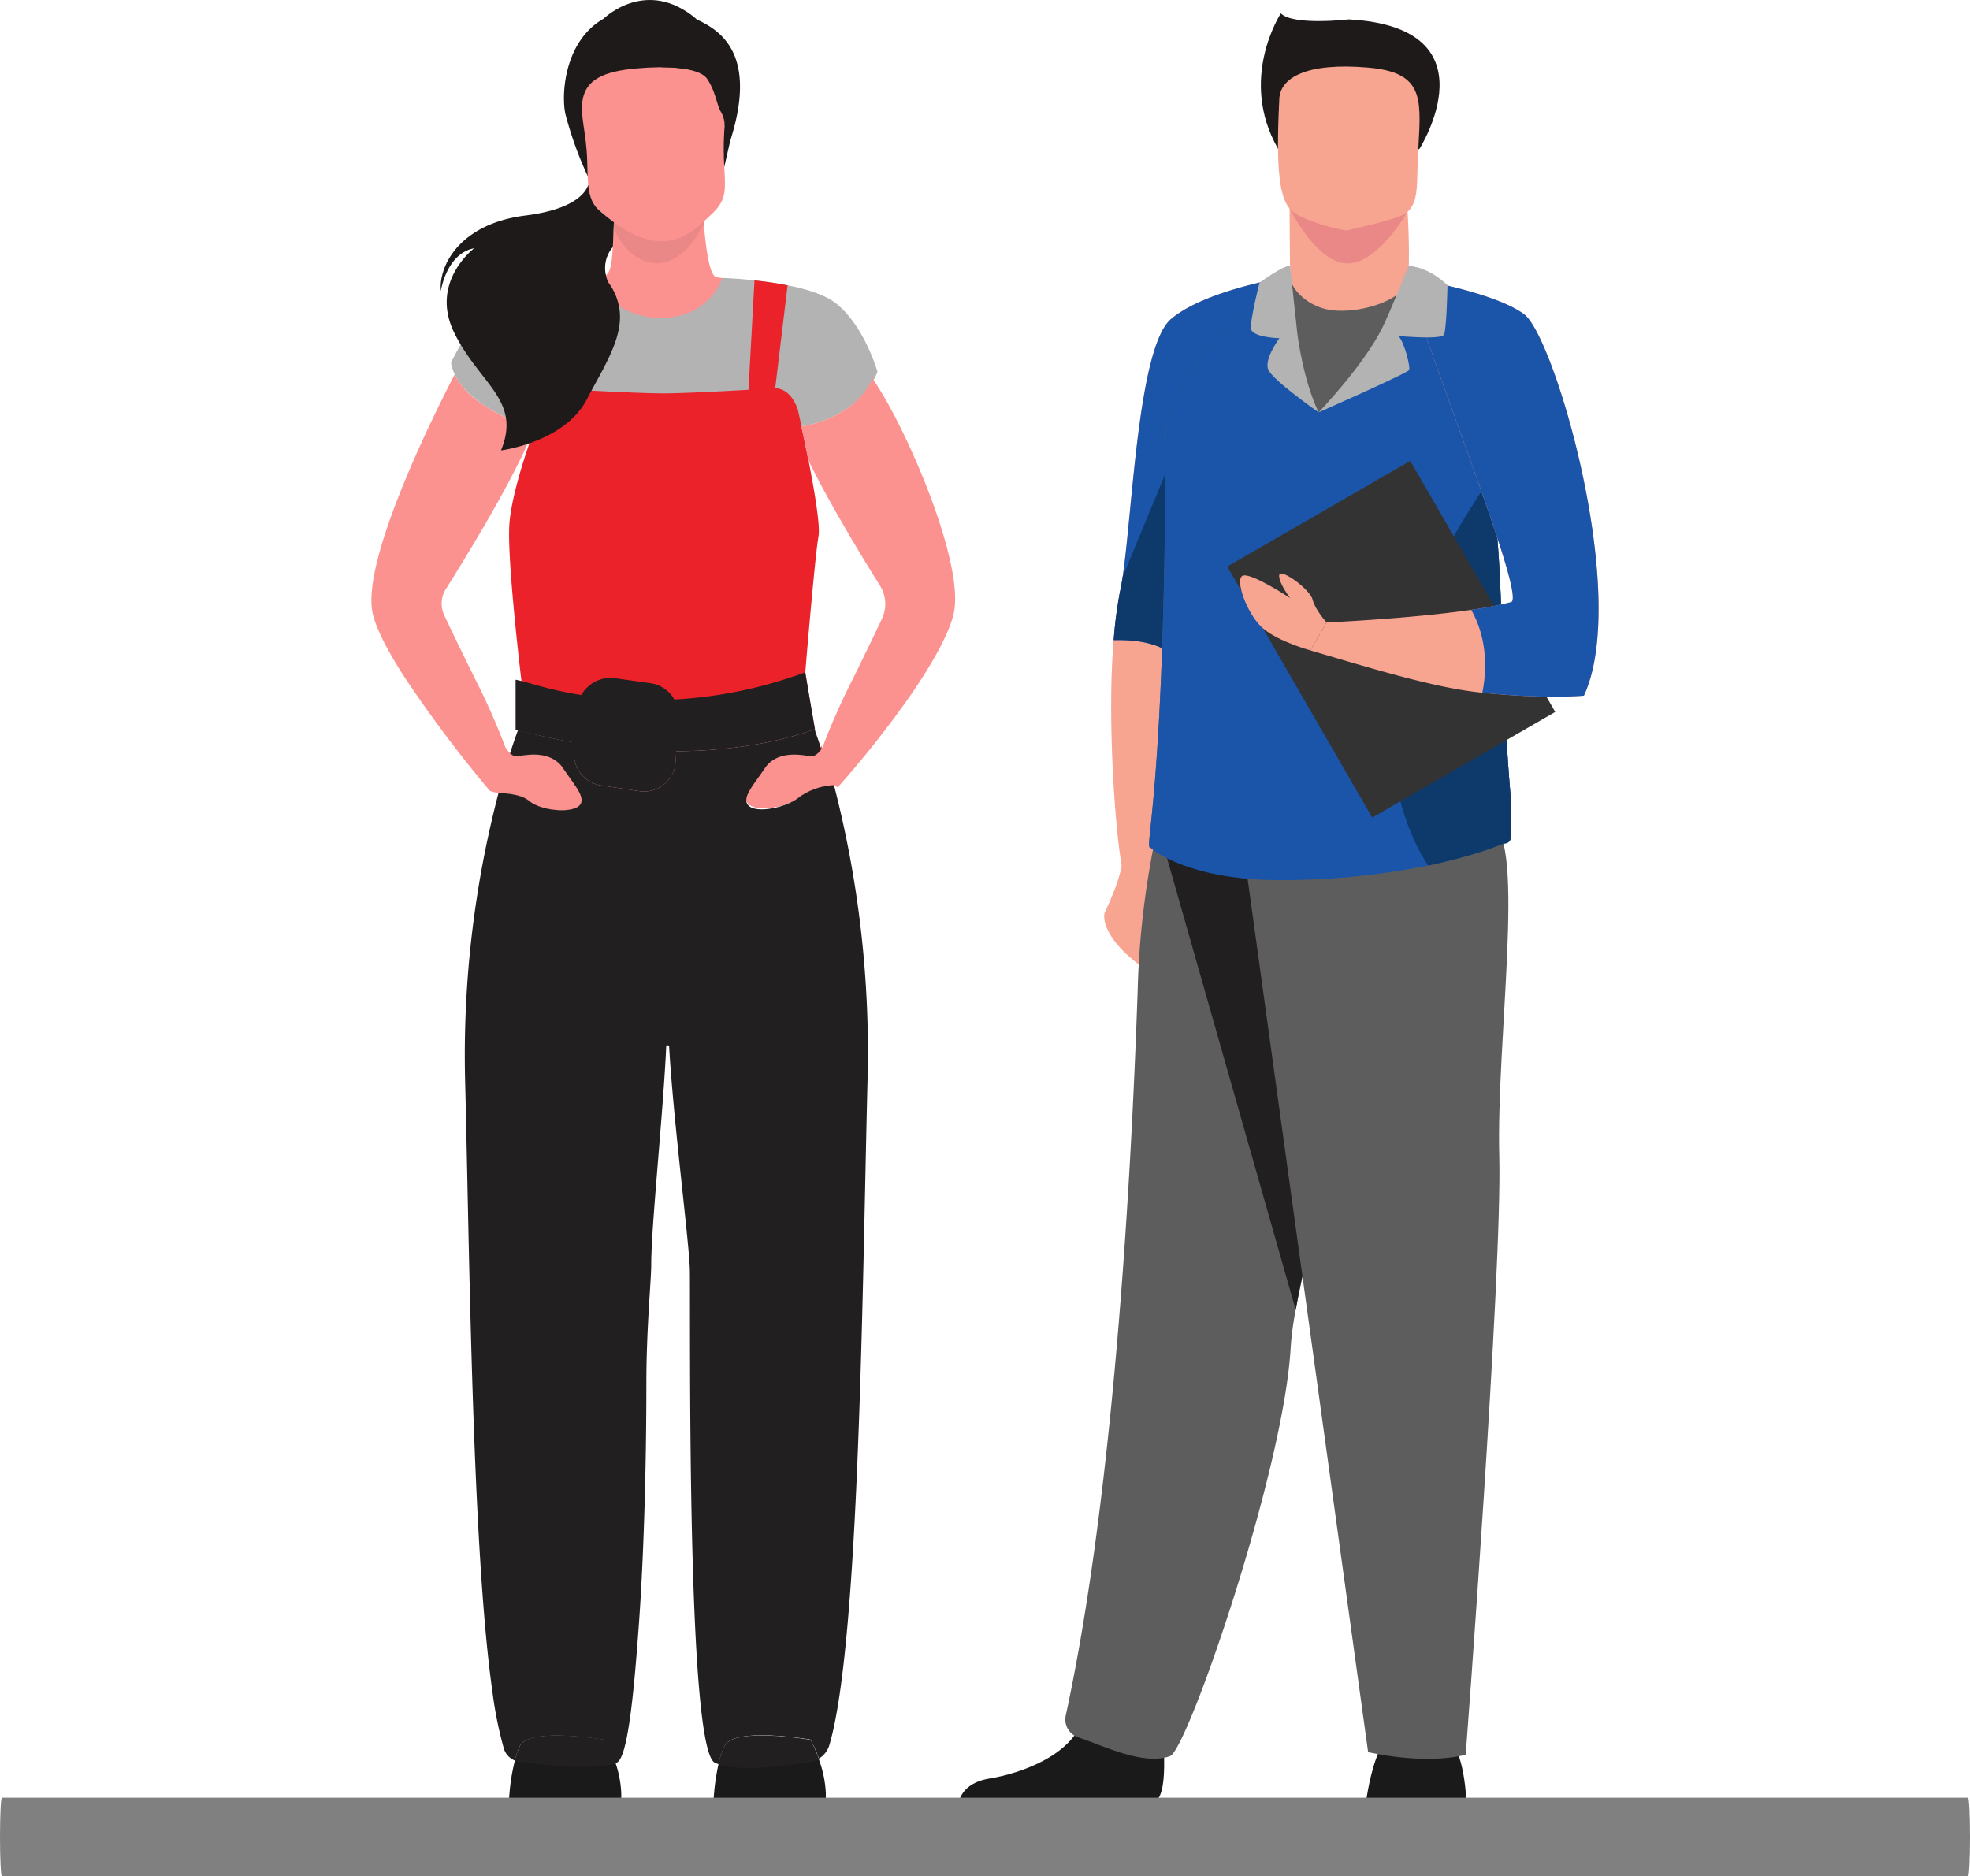
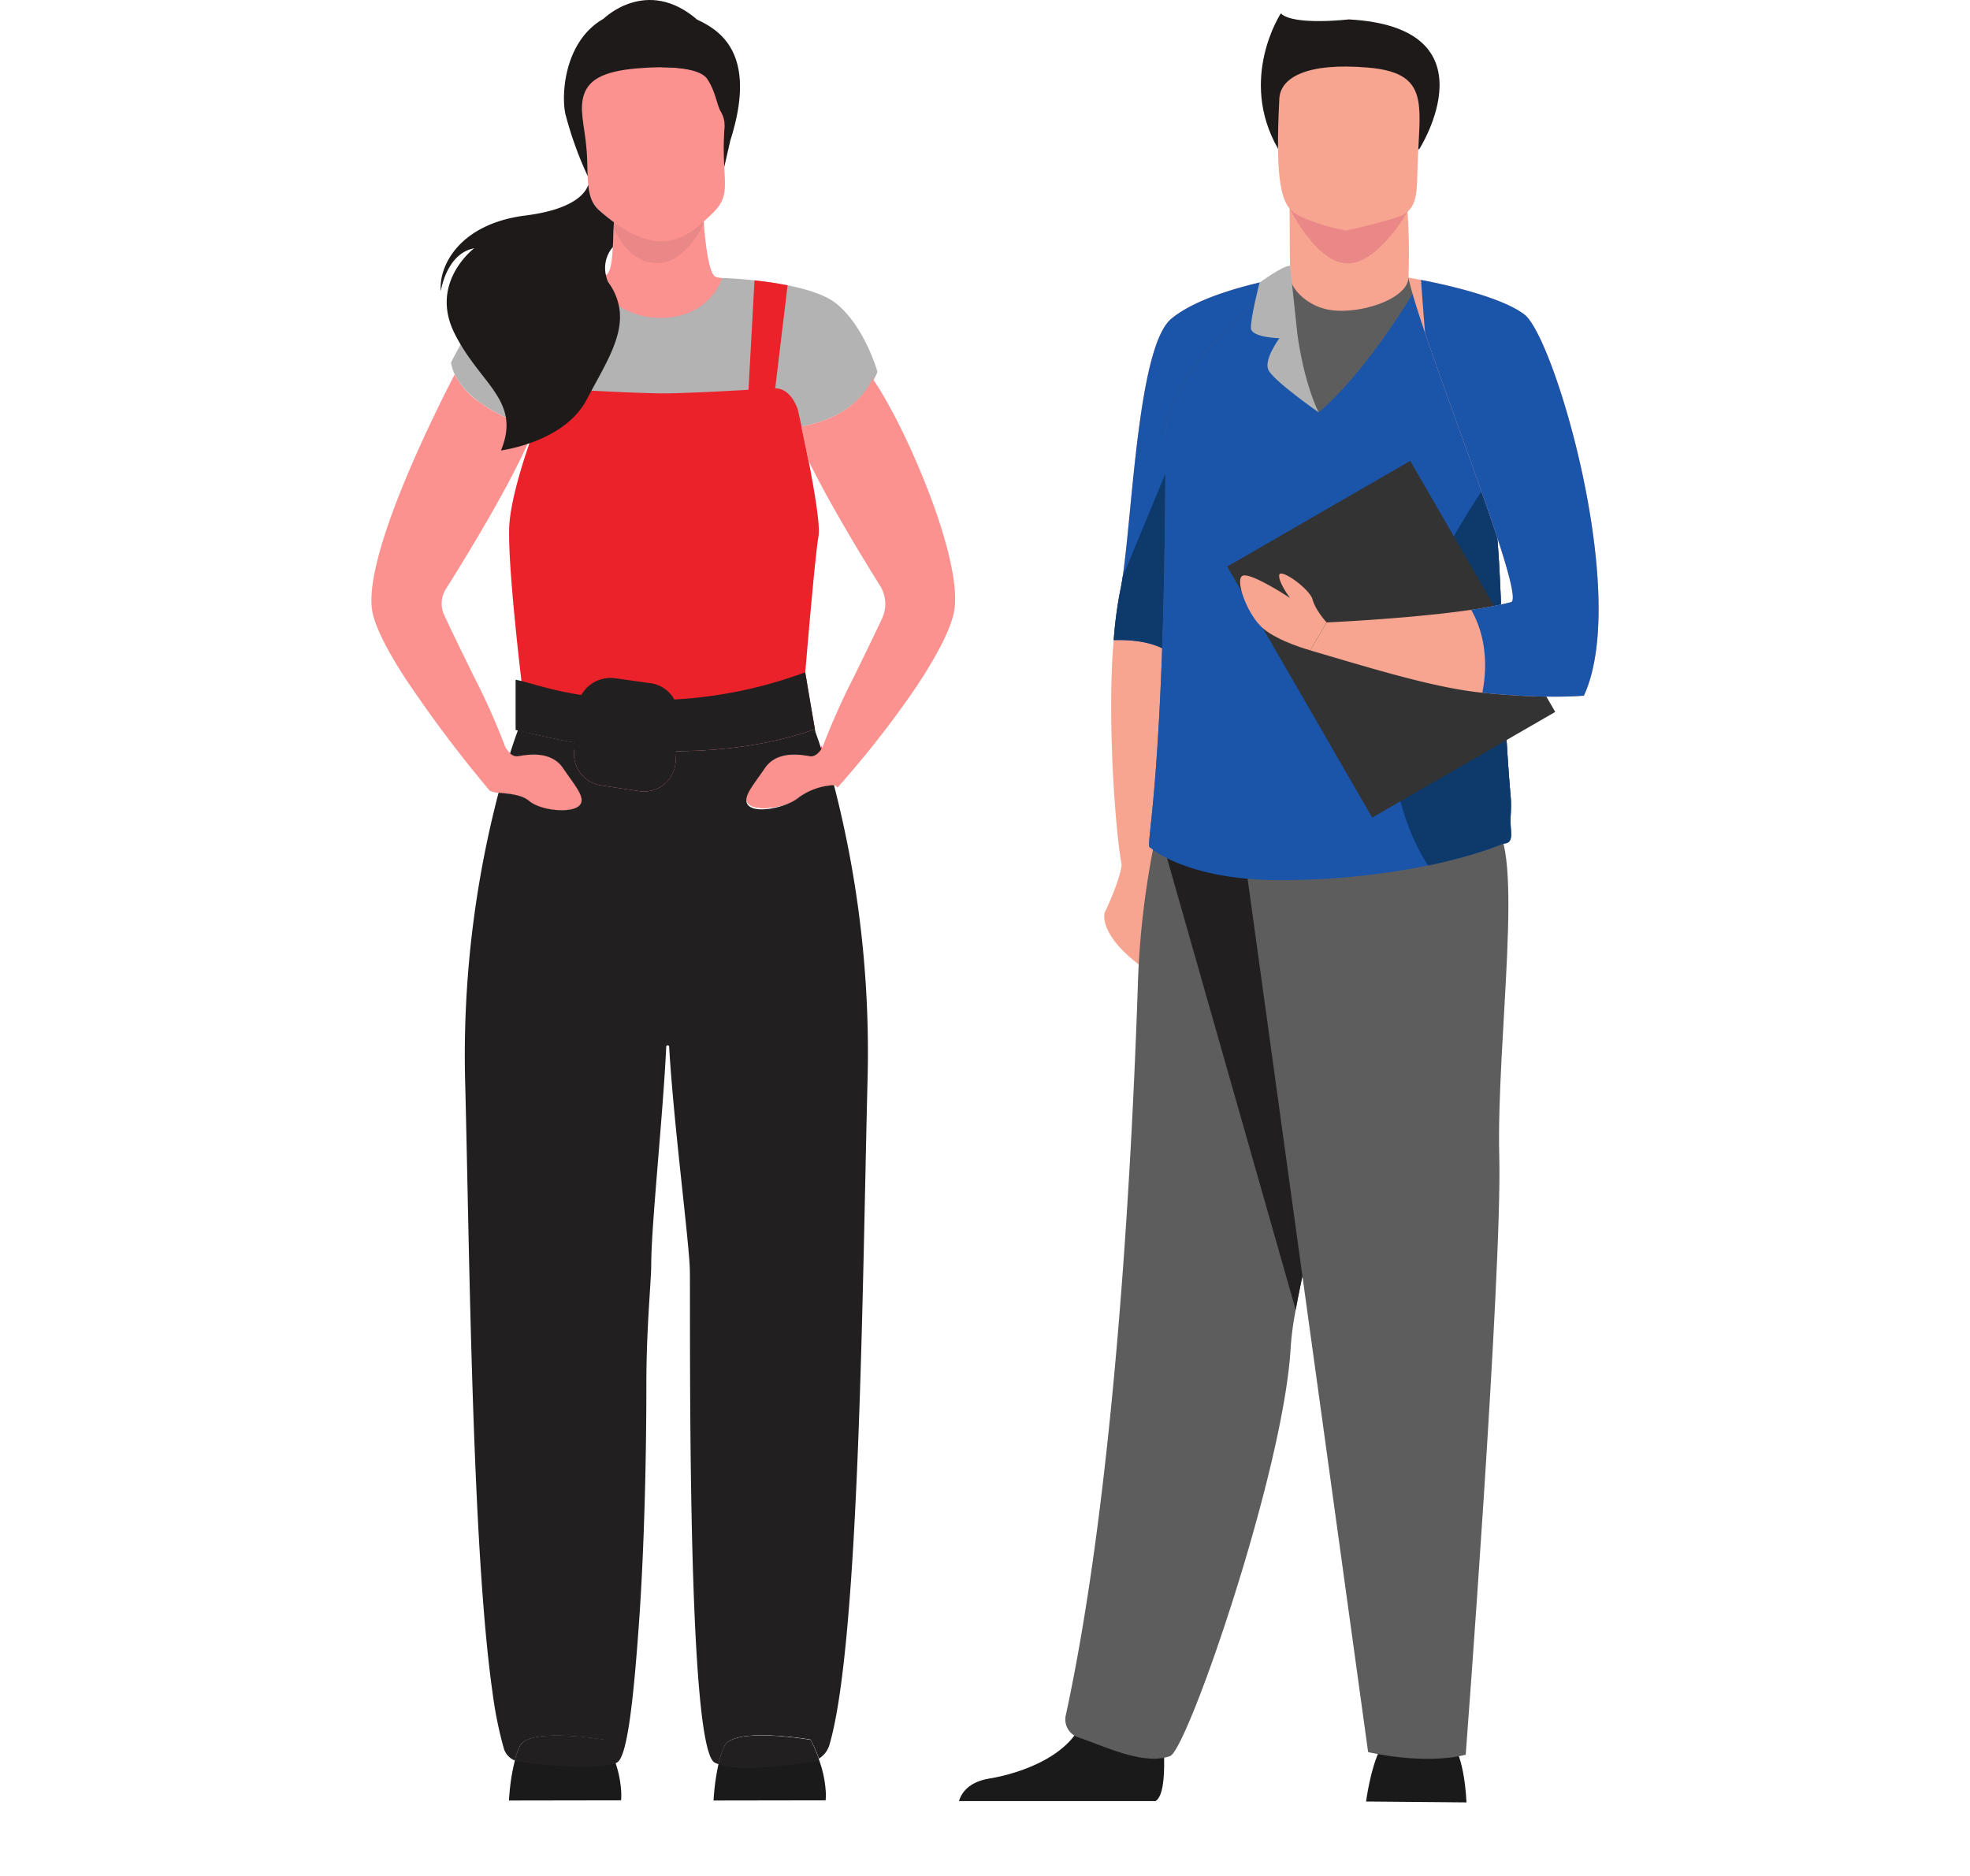
<svg xmlns="http://www.w3.org/2000/svg" width="436.943" height="416.218" viewBox="0 0 436.943 416.218">
  <g id="Group_900" data-name="Group 900" transform="translate(-1130.638 -1206.833)">
    <path id="Path_696" data-name="Path 696" d="M1379.453,1362.591s-.293,3.377-3.817,10.719c0,0-1.616,4.992,8.956,12.481s.294-23.2.294-23.2Z" transform="translate(0 36)" fill="#f7a491" />
    <path id="Path_697" data-name="Path 697" d="M1416.76,1232.155s-5.929,31.745-12.4,64.905c-7.027,36.044-14.692,73.763-16.07,74.221-2.643.881-6.685-2.572-8.447-6.977-1.415-3.541-3.845-32.662-2.192-51.48a93.182,93.182,0,0,1,1.389-10.7c2.643-11.893,3.445-53.966,11.374-60.574S1416.76,1232.155,1416.76,1232.155Z" transform="translate(0 36)" fill="#f7a491" />
    <path id="Path_698" data-name="Path 698" d="M1416.76,1232.155s-3.418,18.295-7.894,41.615c-1.418,7.4-2.945,15.3-4.5,23.29-6.337,12.422-11.776,20.868-13.456,19.279-3.427-3.236-9.444-3.635-13.253-3.515a93.182,93.182,0,0,1,1.389-10.7c.208-.94.406-2.067.6-3.351,2.216-14.965,3.473-51.138,10.777-57.223C1398.345,1234.945,1416.76,1232.155,1416.76,1232.155Z" transform="translate(0 36)" fill="#1a55aa" />
    <path id="Path_699" data-name="Path 699" d="M1408.866,1273.77c-1.418,7.4-2.945,15.3-4.5,23.29-6.337,12.422-11.776,20.868-13.456,19.279-3.427-3.236-9.444-3.635-13.253-3.515a93.182,93.182,0,0,1,1.389-10.7c.208-.94.406-2.067.6-3.351l19-45.867Z" transform="translate(0 36)" fill="#0e396b" />
    <path id="Path_700" data-name="Path 700" d="M1443.059,1231.687a140.437,140.437,0,0,0-.831-20.505l-25.555,4.176s0,7.8.112,16.452l-.025,0s-.7,8.027,9.19,9.2S1443.325,1237.882,1443.059,1231.687Z" transform="translate(0 36)" fill="#f7a491" />
    <path id="Path_701" data-name="Path 701" d="M1416.6,1216.934s6.02,12.334,12.921,12.334,13.362-11.6,13.362-11.6Z" transform="translate(0 36)" fill="#ea8888" />
    <path id="Path_702" data-name="Path 702" d="M1433.634,1570.456s.93-7.244,3.084-11.551,15.857-1.566,15.857-1.566,2.741,2.349,3.329,13.313Z" transform="translate(0 36)" fill="#1a1a1a" />
    <path id="Path_703" data-name="Path 703" d="M1386.943,1570.358c3.22-1.965,1.388-16.628,1.388-16.628s-15.005-12-17.068-2.814-14.255,13.317-21.194,14.443c-4.791.776-6.274,3.43-6.734,5Z" transform="translate(0 36)" fill="#1a1a1a" />
    <path id="Path_704" data-name="Path 704" d="M1445.493,1203.813s17.059-26.9-15.7-28.677c0,0-12.286,1.446-15.068-1.335,0,0-9.53,14.484-.63,30.012S1445.493,1203.813,1445.493,1203.813Z" transform="translate(0 36)" fill="#1e1a1a" />
    <path id="Path_705" data-name="Path 705" d="M1417.432,1217.848c2.483,1.954,9.763,3.894,11.868,4.121,0,0,10.8-2.407,12.759-3.591,3.039-1.842,2.844-5.572,3-10.756.187-6.137.806-10.956.121-14.494-.815-4.233-3.5-6.64-11.01-7.294-13.791-1.2-19.537,2.256-19.777,6.88-.062,1.241-.12,2.425-.16,3.547C1413.68,1210.679,1414.819,1215.792,1417.432,1217.848Z" transform="translate(0 36)" fill="#f7a491" />
    <path id="Path_706" data-name="Path 706" d="M1418.023,1461.4a69.024,69.024,0,0,0-1.1,8.1c-1.4,27.208-22.9,89.418-26.75,90.868-5.952,2.247-15.326-2.528-20.231-4.09a4.206,4.206,0,0,1-2.951-4.778c10.652-48.966,14.566-119.474,15.99-161.219a189.453,189.453,0,0,1,4.329-35.551s52.457-13.995,52.768,3.71C1440.353,1374.112,1422.7,1435.555,1418.023,1461.4Z" transform="translate(0 36)" fill="#5d5d5d" />
    <path id="Path_707" data-name="Path 707" d="M1418.023,1461.4l-28.595-100.422c.72-21.026-2.119-6.243-2.119-6.243s52.457-13.995,52.768,3.71C1440.353,1374.112,1422.7,1435.555,1418.023,1461.4Z" transform="translate(0 36)" fill="#211f20" />
    <path id="Path_708" data-name="Path 708" d="M1406.352,1358.507l27.731,200.985s12.178,2.937,21.649.588c0,0,8.119-106.893,7.443-132.736s5.826-69.15-1.485-73.925S1406.352,1358.507,1406.352,1358.507Z" transform="translate(0 36)" fill="#5d5d5d" />
    <path id="Path_709" data-name="Path 709" d="M1465.676,1353.417a4.143,4.143,0,0,1-4.079,4.305l-43.7.667-32.1.49c-1.5.027,3.248-12,3.345-90.407.024-17.5,27.111-36.323,27.61-36.323l.006.006c0,2.519,3.971,7.171,10.088,7.57,7.259.476,16.166-3.136,16.166-7.318a19.654,19.654,0,0,1,2.2,2.84c3.624,5.28,10.925,18.155,15.585,40.567,3.68,17.7,2.264,41.362,4.913,71.894C1465.905,1349.914,1465.62,1351.872,1465.676,1353.417Z" transform="translate(0 36)" fill="#5d5d5d" />
    <path id="Path_710" data-name="Path 710" d="M1464.063,1357.966s-5.808,2.6-16.674,4.854a164.288,164.288,0,0,1-32.306,3.245c-21.24.136-29.284-7.186-29.284-7.186-1.5.027,3.248-12,3.345-90.407.024-17.5,27.111-36.323,27.61-36.323l.006.006s-.7,23.3,6.352,30.15c0,0,9.885-7.635,22.709-29.366,3.624,5.28,10.317,20.463,14.977,42.875a121.123,121.123,0,0,1,1.985,14.88c1.237,15.464.96,34.346,2.928,57.014.194,2.206-.091,4.164-.035,5.709C1465.767,1355.746,1466.392,1357.931,1464.063,1357.966Z" transform="translate(0 36)" fill="#1a55aa" />
    <path id="Path_711" data-name="Path 711" d="M1464.063,1357.966s-5.808,2.6-16.674,4.854c-3.418-5.212-7.726-14.621-8.322-29.448-1.01-25.073,22.808-57.362,22.808-57.362l.908,14.684c1.237,15.464.96,34.346,2.928,57.014.194,2.206-.091,4.164-.035,5.709C1465.767,1355.746,1466.392,1357.931,1464.063,1357.966Z" transform="translate(0 36)" fill="#0e396b" />
    <rect id="Rectangle_100" data-name="Rectangle 100" width="46.879" height="64.306" transform="matrix(0.866, -0.5, 0.5, 0.866, 1402.836, 1332.506)" fill="#333" />
    <path id="Path_712" data-name="Path 712" d="M1481.942,1325.149s-8.314.811-22.527-.649c-10.255-1.054-22.681-4.829-38.169-9.4l3.628-6.195s18.513-.817,32.071-2.8a80.962,80.962,0,0,0,8.845-1.7c2.949-.79-11.684-37.877-19.067-59.687-1.762-5.2-3.11-9.538-3.709-12.3,0,0,1.289.209,3.315.608,5.747,1.134,17.426,3.8,22.4,7.559C1475.452,1245.658,1492.237,1302.989,1481.942,1325.149Z" transform="translate(0 36)" fill="#f7a491" />
    <path id="Path_713" data-name="Path 713" d="M1481.942,1325.149s-8.314.811-22.527-.649c.784-3.862,1.512-11.4-2.47-18.4a80.962,80.962,0,0,0,8.845-1.7c2.949-.79-11.684-37.877-19.067-59.687-.59-7.051-.9-11.77-.9-11.77l.508.076c5.747,1.134,17.426,3.8,22.4,7.559C1475.452,1245.658,1492.237,1302.989,1481.942,1325.149Z" transform="translate(0 36)" fill="#1a55aa" />
-     <path id="Path_714" data-name="Path 714" d="M1423.111,1262.305s19.774-8.712,20.067-9.4-.979-5.971-2.349-7.538c0,0,9.495.882,10.082-.293s.783-10.963.783-10.963-3.72-3.916-8.614-4.307c0,0-4.285,10.625-5.873,13.8C1433,1252.027,1423.111,1262.305,1423.111,1262.305Z" transform="translate(0 36)" fill="#b3b3b3" />
    <path id="Path_715" data-name="Path 715" d="M1418.412,1245.077s1.273,10.181,4.7,17.228c0,0-10.327-7.194-11.208-9.544s2.5-6.9,2.5-6.9-6.167-.147-6.313-2.2,1.908-10.132,1.908-10.132,5.3-3.872,6.773-3.726Z" transform="translate(0 36)" fill="#b3b3b3" />
    <path id="Path_716" data-name="Path 716" d="M1424.874,1308.9s-2.529-2.758-3.107-5.072-7.174-7.057-7.4-5.438,2.4,5.09,2.4,5.09-8.375-5.539-10.408-4.974.9,8.71,4.395,11.7,10.5,4.887,10.5,4.887Z" transform="translate(0 36)" fill="#f7a491" />
    <path id="Path_717" data-name="Path 717" d="M1313.762,1570.192l-24.864.04s.03-.669.132-1.735a48.629,48.629,0,0,1,.964-6.3,19.738,19.738,0,0,1,1.38-4.07c2.111-4.232,19.019-1.319,19.019-1.319a31.79,31.79,0,0,1,1.877,4.323,24.875,24.875,0,0,1,1.533,7.368A13.556,13.556,0,0,1,1313.762,1570.192Z" transform="translate(0 36)" fill="#1a1a1a" />
    <path id="Path_718" data-name="Path 718" d="M1268.388,1570.192l-24.864.04s.03-.669.131-1.735a43.789,43.789,0,0,1,1.188-7.145,16.717,16.717,0,0,1,1.157-3.227c2.111-4.232,19.018-1.319,19.018-1.319a32.376,32.376,0,0,1,2.182,5.206,23.877,23.877,0,0,1,1.228,6.485A13.554,13.554,0,0,1,1268.388,1570.192Z" transform="translate(0 36)" fill="#1a1a1a" />
    <path id="Path_719" data-name="Path 719" d="M1299.856,1235.794c-2.112,1.53-21.229,11.508-21.229,11.508l-20.16-14.373s6.123-.892,6.286-.939c1.818-.508,1.735-5.386,1.965-10.581.036-.8.079-1.609.139-2.41l19.739-.717.016.246q.024.374.056.785l.039.562c.012.195.028.388.043.591.357,4.565,1.118,11.012,2.576,11.766C1290.155,1232.659,1295.774,1232.592,1299.856,1235.794Z" transform="translate(0 36)" fill="#fc9290" />
    <path id="Path_720" data-name="Path 720" d="M1286.75,1220.466c-1.629,3.257-5.254,8.928-10.632,8.742-5.136-.182-8.06-4.851-9.4-7.8.036-.8.079-1.609.139-2.41l19.739-.717.016.246.056.785.039.562C1286.719,1220.07,1286.735,1220.263,1286.75,1220.466Z" transform="translate(0 36)" fill="#ea8888" />
    <path id="Path_721" data-name="Path 721" d="M1264.509,1174.99s9.521-9.48,20.754.192C1285.263,1175.182,1278.584,1173.8,1264.509,1174.99Z" transform="translate(0 36)" fill="#1e1a1a" />
    <path id="Path_722" data-name="Path 722" d="M1260.975,1209.865a81.6,81.6,0,0,1-4.875-13.512c-1.329-5.19-.113-24.889,19.691-23.551a26.694,26.694,0,0,1,11.352,3.345c4.47,2.554,11.075,8.3,5.487,25.826l-1.352,5.881Z" transform="translate(0 36)" fill="#1e1a1a" />
    <path id="Path_723" data-name="Path 723" d="M1288.68,1218.139c-5.113,4.888-11.464,11.4-25.154-.645-2.678-2.356-2.5-5.979-2.653-11.183-.187-6.16-1.67-9.931-.982-13.482.818-4.248,4.45-6.167,11.989-6.823,13.843-1.2,20.839,1.917,19.909,8.786C1289.716,1210.122,1293.879,1213.168,1288.68,1218.139Z" transform="translate(0 36)" fill="#fc9290" />
    <path id="Path_724" data-name="Path 724" d="M1277.4,1185.754s8.206-.173,10.079,2.57,2.134,5.813,3.078,7.36a5.963,5.963,0,0,1,.789,3.282l1.82-12.247-11.106-2.208Z" transform="translate(0 36)" fill="#1e1a1a" />
    <path id="Path_725" data-name="Path 725" d="M1325.258,1253.314s-3.5,10.327-17.71,12.218c-.385.051-.781.094-1.181.134h-57.858l-.309-.095c-2.247-.713-16.07-5.449-17.524-14.306,0,0,7.268-14.924,12.816-16.775a35.234,35.234,0,0,1,6.21-1.252c2.405-.309,4.937-.515,7.061-.65,2.925-.182,5.073-.23,5.073-.23a17.436,17.436,0,0,0,15.471,9c10.965-.131,13.505-8.865,13.505-8.865s3.08.087,7.169.531c2.255.242,4.815.591,7.339,1.094,4.276.852,8.441,2.136,10.823,4.07C1322.484,1243.339,1325.258,1253.314,1325.258,1253.314Z" transform="translate(0 36)" fill="#b3b3b3" />
    <path id="Path_726" data-name="Path 726" d="M1247.989,1348.486c-1.756-1.472-4.729-1.593-6.769-1.806.924-3.492,1.806-6.435,2.557-8.769a2.055,2.055,0,0,0,1.7.67c1.726-.264,7.267-1.451,10.047,2.638s5.409,6.871,3.43,8.464S1250.5,1350.607,1247.989,1348.486Z" transform="translate(0 36)" fill="#eb222a" />
    <path id="Path_727" data-name="Path 727" d="M1265.018,1556.806a32.376,32.376,0,0,1,2.182,5.206c-5.246,1.573-16.329.314-21.332-.376a3.916,3.916,0,0,1-1.025-.284,16.717,16.717,0,0,1,1.157-3.227C1248.111,1553.893,1265.018,1556.806,1265.018,1556.806Z" transform="translate(0 36)" fill="#211f20" />
    <path id="Path_728" data-name="Path 728" d="M1310.393,1556.806a31.79,31.79,0,0,1,1.877,4.323,4.753,4.753,0,0,1-1.715.568c-5.084.68-15.426,2.324-20.561.5a19.738,19.738,0,0,1,1.38-4.07C1293.485,1553.893,1310.393,1556.806,1310.393,1556.806Z" transform="translate(0 36)" fill="#211f20" />
    <path id="Path_729" data-name="Path 729" d="M1311.387,1332.563c-3.745,1.39-14.533,4.81-30.76,4.891l-.152,2.375a7,7,0,0,1-8.028,6.485l-8.514-1.279a7,7,0,0,1-5.887-7.946l.224-1.543q-6.105-1.035-12.767-2.791c.436-3.907.649-7.925.771-11.082,0-.02-.041-.3-.1-.8-.528-4.536-3.086-26.944-2.548-33.875.447-5.815,3.136-14.087,4.435-17.831.01-.011.01-.011.01-.021l.031-.994.091-2.568.01-.01.132-3.857a7.57,7.57,0,0,1,1.451-3.014,3.722,3.722,0,0,1,2.527-1.745l-2.608-23.717c2.405-.315,4.932-.518,7.064-.65l1.481,24.367.021.345c1.1.061,2.293.122,3.552.193,5.754.294,12.594.6,15.912.6,1.98,0,5.207-.112,8.688-.264s7.226-.366,10.23-.528l.02-.345,1.086-19.892.142-2.516.081-1.523c2.253.244,4.81.589,7.338,1.1l-2.741,22.835c1.634,0,3.755,1.106,5.014,4.739,0,0,.324,1.451.811,3.7.447,2.05,1.015,4.77,1.584,7.663,1.309,6.748,2.608,14.411,2.192,16.714-.792,4.354-2.933,30.142-2.933,30.2.051.294.091.588.142.892.6,3.766,1.309,7.845,1.867,10.951Z" transform="translate(0 36)" fill="#eb222a" />
    <path id="Path_730" data-name="Path 730" d="M1315.619,1345h-.04a14.352,14.352,0,0,0-7.754,2.712c-2.517,2.121-8.992,3.168-10.971,1.585s.66-4.171,3.441-8.271,8.322-2.806,10.037-2.542a2.814,2.814,0,0,0,2.446-1.484c.01-.01.02-.78.03-.79C1313.61,1338.646,1314.584,1342,1315.619,1345Z" transform="translate(0 36)" fill="#eb222a" />
    <path id="Path_731" data-name="Path 731" d="M1258.949,1349.683c-1.978,1.584-8.453.924-10.96-1.2-1.756-1.472-4.729-1.593-6.769-1.806a5,5,0,0,1-1.949-.437,281.486,281.486,0,0,1-19.028-25.372c-3.43-5.348-6.171-10.442-6.952-14.025-2.557-11.752,13.609-44.116,18.186-52.935a16.716,16.716,0,0,0,5.491,6.12,31.723,31.723,0,0,0,4.364,2.679c.517.274,1.025.528,1.512.751,1.116.528,2.151.954,3.024,1.289.426.172.812.314,1.147.426.091.041.183.285.264.3.385.143.69.519.893.519h.02a.835.835,0,0,1,.264.036c.01.01.02-.036.02-.036h.629c-.294,0-.629,1.445-1,2.318-.152.386-.325.7-.508,1.093-4.709,10.565-14.167,25.9-18.074,32.109a6.039,6.039,0,0,0-.366,5.753c2.274,4.872,4.537,9.428,6.577,13.609a154.373,154.373,0,0,1,6.992,15.705,6.14,6.14,0,0,0,1.055,1.327,2.05,2.05,0,0,0,1.7.668c1.726-.264,7.267-1.452,10.047,2.638S1260.928,1348.09,1258.949,1349.683Z" transform="translate(0 36)" fill="#fc9290" />
    <path id="Path_732" data-name="Path 732" d="M1260.779,1259.456c-4.954,9.511-19.022,11.295-19.022,11.295,4.557-11.1-4.625-14.6-10.3-25.958s4.359-18.89,4.359-18.89c-6.209,1.188-7.4,9.51-7.4,9.51-.527-5.548,4.1-14.924,18.76-16.774,10.736-1.355,13.327-4.974,13.945-6.816.242,2.389.821,4.26,2.426,5.67,1.133,1,2.219,1.867,3.253,2.624-.024.432-.043.864-.063,1.292-.064,1.462-.1,2.9-.171,4.22a7.152,7.152,0,0,0-1.537,6.25,6.957,6.957,0,0,0,.507,1.553,13.1,13.1,0,0,1,2.544,6.337C1268.76,1246.054,1264.492,1252.327,1260.779,1259.456Z" transform="translate(0 36)" fill="#1e1a1a" />
    <path id="Path_733" data-name="Path 733" d="M1311.387,1332.563c-3.745,1.39-14.533,4.81-30.76,4.891l-.152,2.375a7,7,0,0,1-8.028,6.485l-8.514-1.279a7,7,0,0,1-5.887-7.946l-.028-1.543c-4.069-.69-8.018-1.613-13.018-2.791v-11.143c3,.569,7.193,2.243,14.581,3.39a7.432,7.432,0,0,1,7.534-3.714l7.842,1.106a7.1,7.1,0,0,1,5.235,3.6,98.208,98.208,0,0,0,26.487-5.126c.842-.274,1.705-.578,2.547-.892l.162.892,1.862,10.951Z" transform="translate(0 36)" fill="#211f20" />
    <path id="Path_734" data-name="Path 734" d="M1342.182,1306.846c-.944,4.323-4.579,10.849-8.994,17.354a222.9,222.9,0,0,1-16.731,21.269c-.2.132-.432-.469-.838-.469h-.04a14.352,14.352,0,0,0-7.754,2.712c-2.517,2.121-8.992,3.168-10.971,1.585s.66-4.171,3.441-8.271,8.322-2.806,10.037-2.542a2.814,2.814,0,0,0,2.446-1.484c.01-.01.02-.006.03-.016.1-.153.2-.283.274-.415a152.711,152.711,0,0,1,7-15.7c1.919-3.947,4.04-8.237,6.181-12.814a7.617,7.617,0,0,0-.436-7.3c-3.654-5.836-11.052-17.942-15.842-27.695a1.027,1.027,0,0,1-.081-.152c-.559-2.831-1.127-5.49-1.553-7.5.02,0,.03-.01.05-.01a.51.51,0,0,0,.122-.02c.224-.041.447-.071.67-.122a2.271,2.271,0,0,0,.254-.05c.588-.112,1.157-.244,1.715-.4.294-.071.578-.163.863-.244s.558-.172.832-.264a25.613,25.613,0,0,0,3-1.258c.456-.234.893-.467,1.309-.71.2-.133.416-.254.609-.376s.4-.264.578-.386.376-.263.559-.4a17.525,17.525,0,0,0,5.413-6.607c0,.01-.331.01-.331.01v.02C1331,1264.293,1344.679,1295.378,1342.182,1306.846Z" transform="translate(0 36)" fill="#fc9290" />
    <path id="Path_735" data-name="Path 735" d="M1323.068,1410.1c-1.136,44.1-1.725,124.625-8.433,147.683a5.359,5.359,0,0,1-2.365,3.157,27.124,27.124,0,0,0-1.877-4.227s-16.908-2.864-19.019,1.368a19.981,19.981,0,0,0-1.38,4.093c-.284-.111-.558-.211-.812-.332-6.231-3.086-5.4-94.731-5.531-109-.03-2.933-.923-11.029-1.938-20.558s-2.152-20.519-2.659-29.247a.325.325,0,0,0-.65,0c-.67,14.7-3.323,39.7-3.323,48.226,0,3.765-1.081,13.934-1.081,26.681v.01c0,15.984-.452,36.018-1.609,52.5-1.218,17.192-2.621,30.527-5.016,31.4-.162.06-.163.111-.336.162a37.8,37.8,0,0,0-2.1-5.206s-16.867-2.913-18.978,1.319a16.662,16.662,0,0,0-1.137,3.227,4.181,4.181,0,0,1-2.436-2.659,88.185,88.185,0,0,1-2.522-12.523c-4.506-31.724-5.082-97.061-6.056-135.3a230.167,230.167,0,0,1,7.41-64.189c2.04.213,5.014.334,6.769,1.806,2.507,2.121,8.982,2.781,10.961,1.2s-.659-4.363-3.43-8.464-8.322-2.9-10.047-2.638a2.055,2.055,0,0,1-1.7-.67c.721-2.263,1.32-3.948,1.715-5.013a.62.62,0,0,0,.011-.143q6.652,1.767,12.767,2.791l-.224,1.543a7,7,0,0,0,5.887,7.946l8.514,1.279a7,7,0,0,0,8.028-6.485l.152-2.375c16.227-.081,27.015-3.5,30.76-4.891.041.213.071.416.112.619.335.913.781,2.192,1.309,3.826-.01.01-.02.03-.03.04-.538.772-1.421,1.685-2.446,1.533-1.715-.264-7.267-1.451-10.037,2.638s-5.419,6.871-3.441,8.464,8.454.15,10.971-1.971a14.352,14.352,0,0,1,7.754-2.712h.04A236.444,236.444,0,0,1,1323.068,1410.1Z" transform="translate(0 36)" fill="#211f20" />
-     <path id="Path_736" data-name="Path 736" d="M1567.153,1587.051H1131.067c-.236,0-.429-3.925-.429-8.727h0c0-4.8.193-8.723.429-8.723h436.086c.236,0,.428,3.926.428,8.723h0C1567.581,1583.126,1567.389,1587.051,1567.153,1587.051Z" transform="translate(0 36)" fill="gray" />
  </g>
</svg>